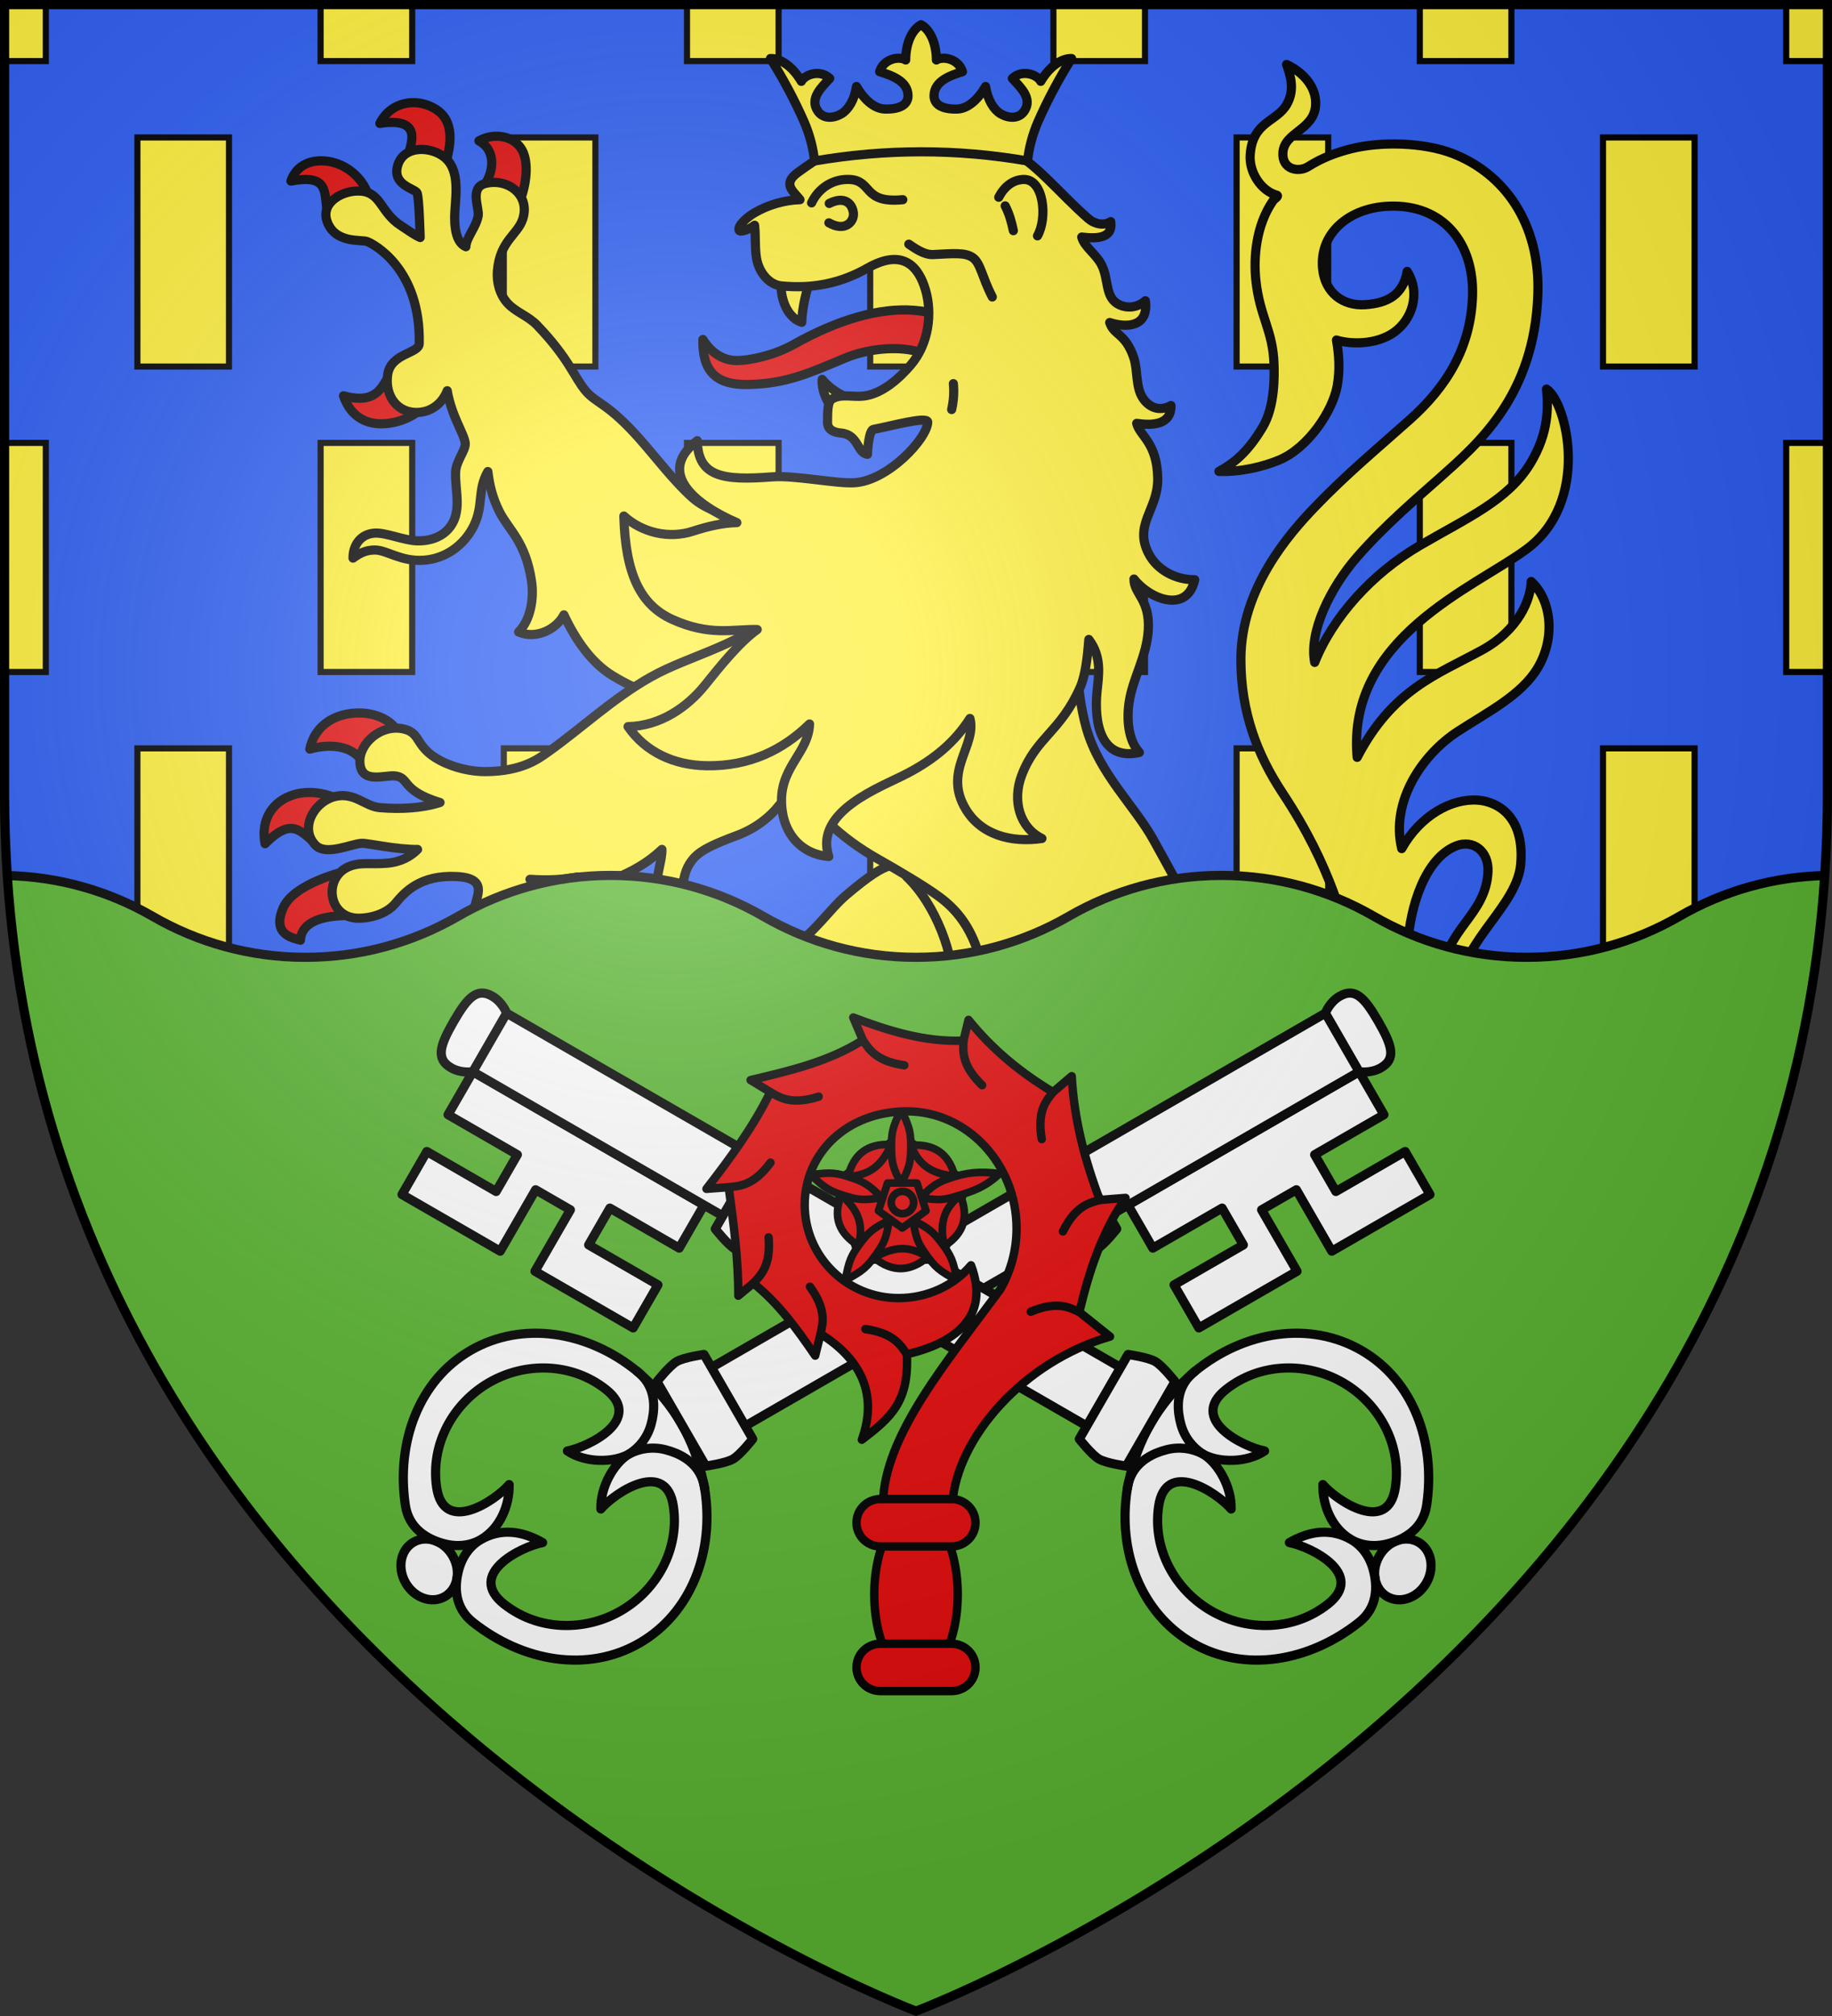
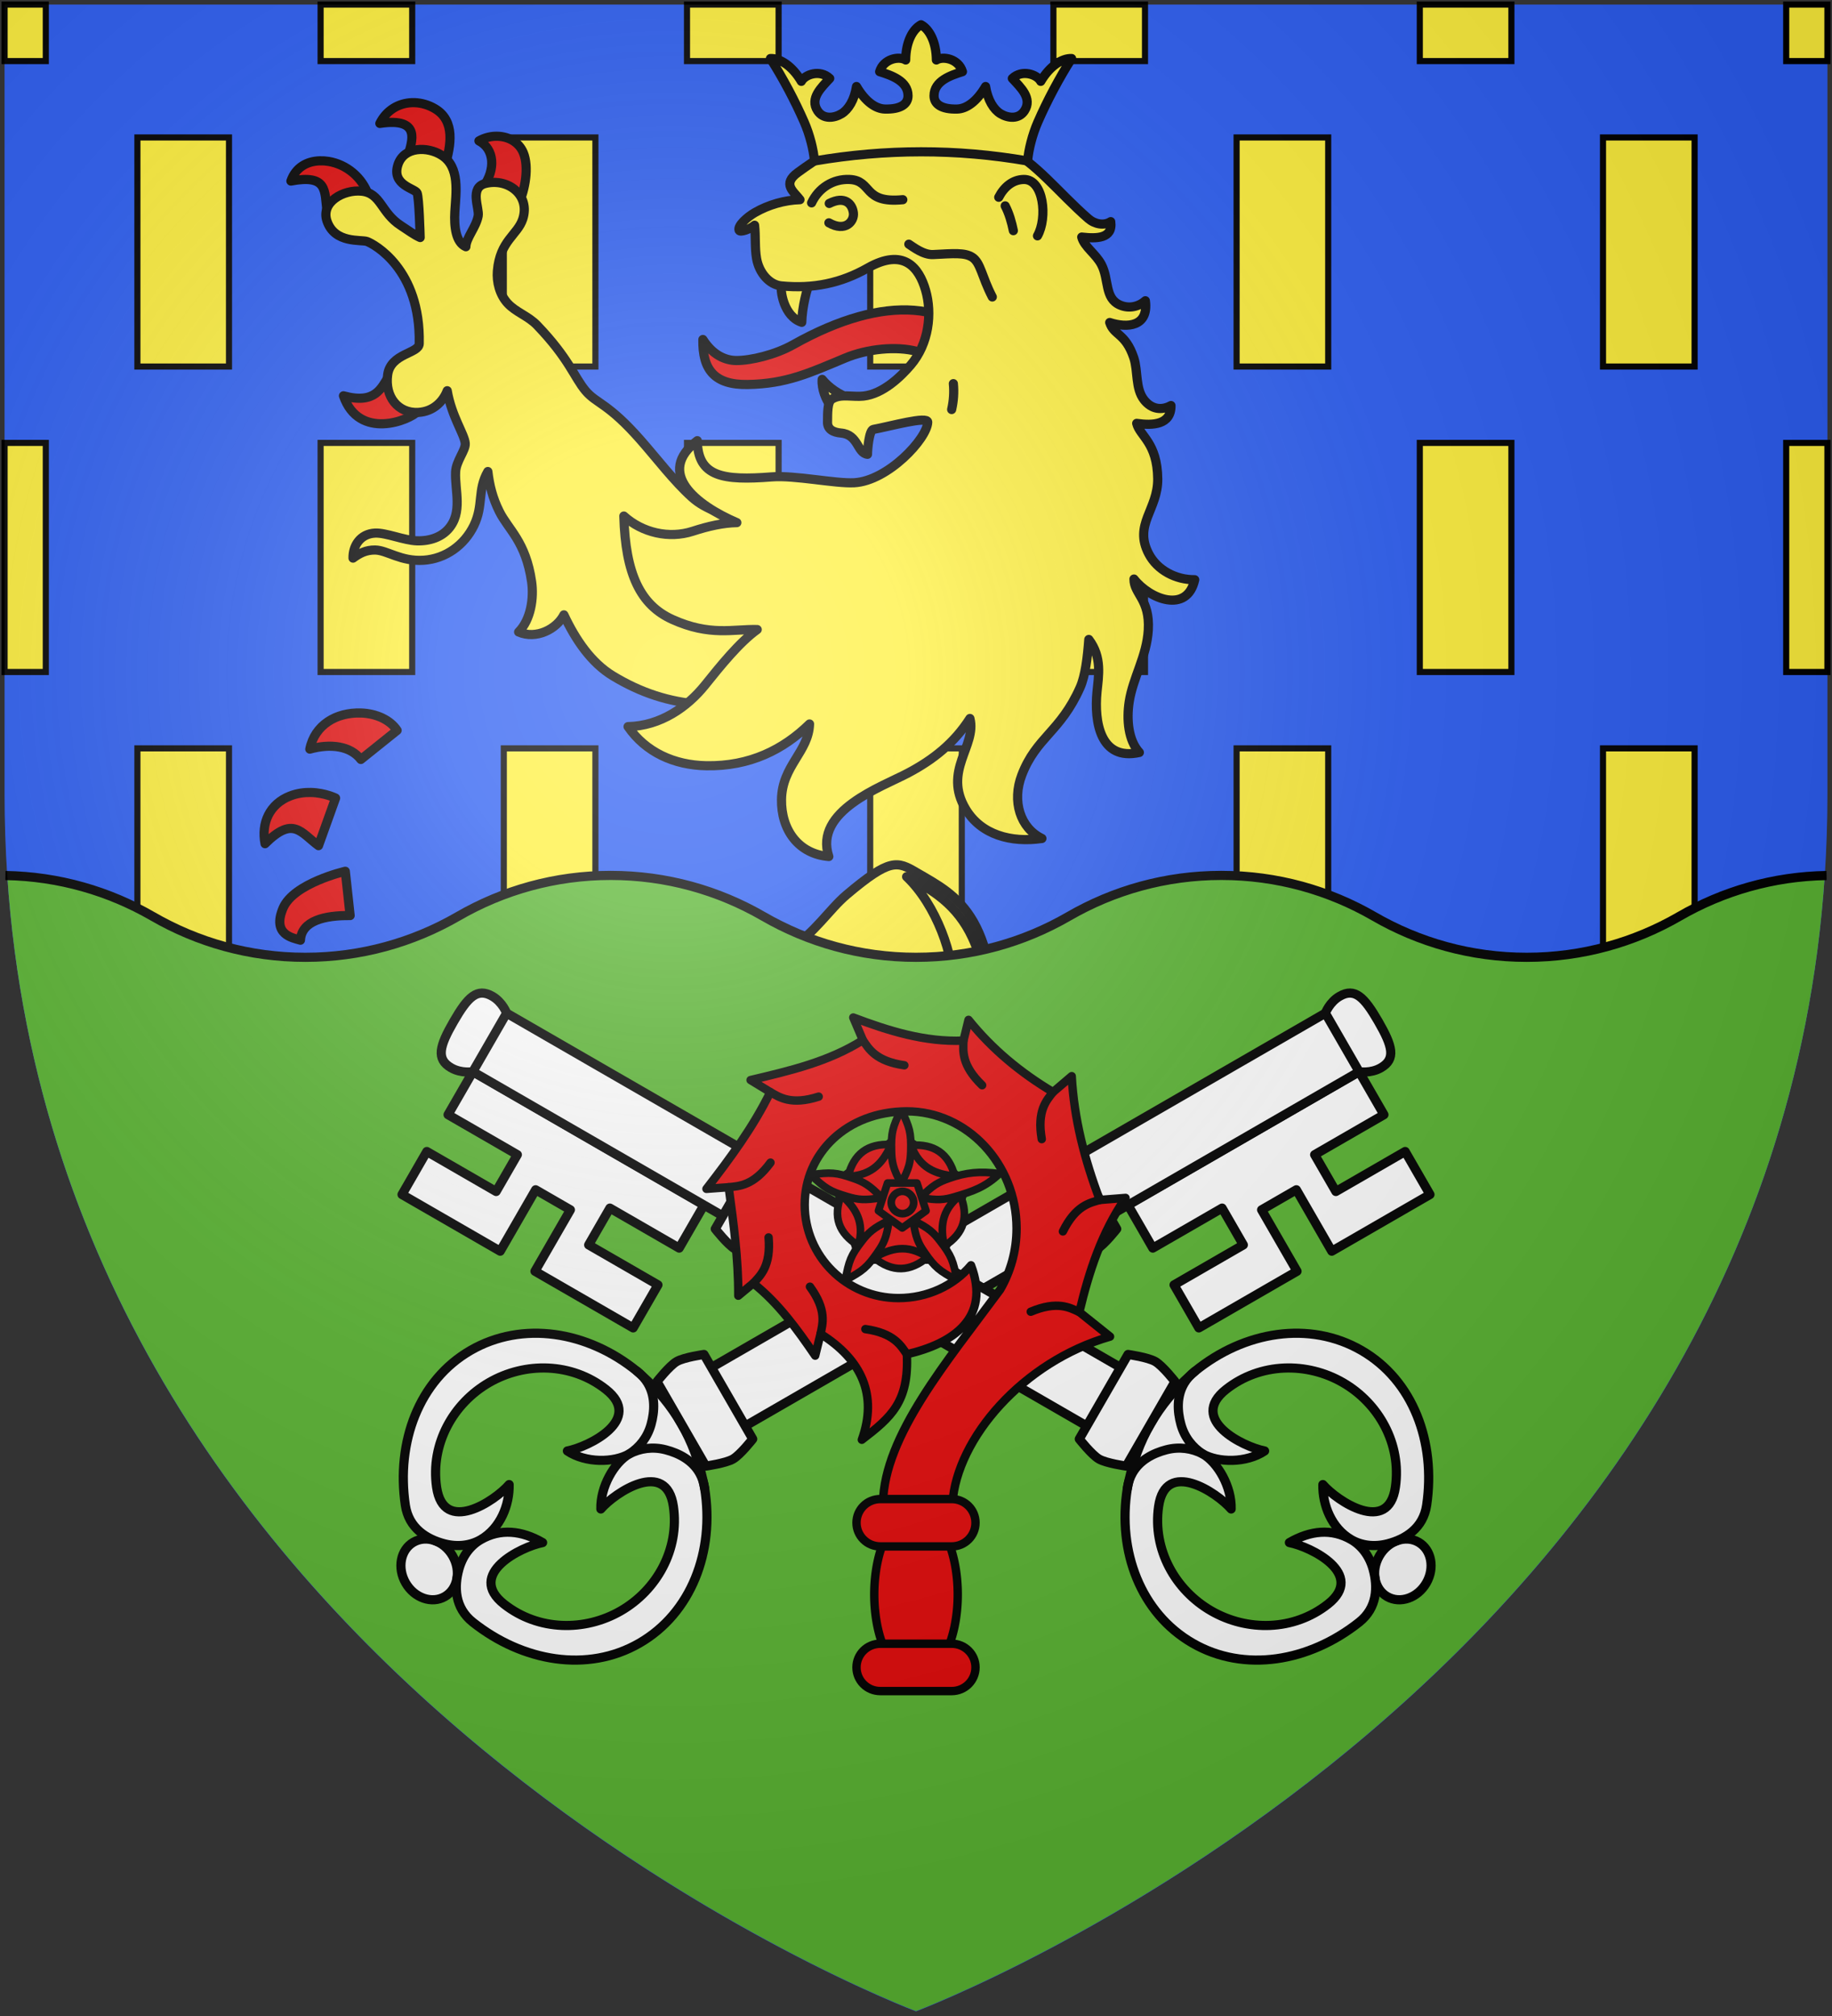
<svg xmlns="http://www.w3.org/2000/svg" xmlns:xlink="http://www.w3.org/1999/xlink" height="660" width="600">
  <rect width="100%" height="100%" fill="#333333" stroke="none" />
  <radialGradient id="a" cx="220" cy="220" gradientUnits="userSpaceOnUse" r="405">
    <stop offset="0" stop-color="#fff" stop-opacity=".31" />
    <stop offset=".19" stop-color="#fff" stop-opacity=".25" />
    <stop offset=".6" stop-color="#6b6b6b" stop-opacity=".125" />
    <stop offset="1" stop-opacity=".125" />
  </radialGradient>
  <path d="m1.5 1.5v258.5c0 286.31 298.5 398.5 298.5 398.5s298.5-112.19 298.5-398.5v-258.5z" fill="#2b5df2" />
  <path d="m45 45h30v75h-30zm60-43.5h30v18.5h-30zm-103.5 0h13.5v18.5h-13.5zm163.5 43.5h30v75h-30zm60-43.5h30v18.5h-30zm60 43.5h30v75h-30zm60-43.5h30v18.5h-30zm60 43.5h30v75h-30zm60-43.5h30v18.5h-30zm60 43.5h30v75h-30zm60-43.5h13.5v18.5h-13.5zm-583.5 143.5h13.5v75h-13.5zm103.5 0h30v75h-30zm120 0h30v75h-30zm120 0h30v75h-30zm120 0h30v75h-30zm120 0h13.5v75h-13.5zm-540 100h30v75h-30zm120 0h30v75h-30zm120 0h30v75h-30zm120 0h30v75h-30zm120 0h30v75h-30z" fill="#fff03c" fill-rule="evenodd" stroke="#000" stroke-width="2" />
  <g stroke="#000" stroke-linecap="round" stroke-linejoin="round" stroke-width="2.989" transform="matrix(1.004 0 0 1.004 84.994 6.41)">
    <g fill-rule="evenodd">
      <path d="m50.625 27.092c-.323-.011-.644-.011-.965.002-4.275.169-8.276 2.461-10.41 6.769 13.692-2.061 10.471 5.973 9.188 10.467l12.125 3.158c1.867-6.393 3.334-14.431-3.254-18.383-2.116-1.269-4.422-1.935-6.684-2.014zm26.193 10.959c-1.785.081-3.599.577-5.248 1.504 4.996 2.551 5.6 9.273 1.389 15.02l11.57 5.465c2.112-4.481 3.451-12 1.533-16.625-1.537-3.707-5.318-5.541-9.244-5.363zm-57.191 8.006c-4.132.136-7.846 2.128-9.385 6.596 12.101-2.268 10.932 3.27 11.77 9.756l13.604-4.856c-1.98-6.098-7.273-10.357-13.084-11.303-.976-.159-1.951-.225-2.904-.193zm22.527 70.295c-2.394 3.586-4.206 9.222-14.768 6.326 5.017 14.541 21.518 8.144 24.471 4.894zm-9.084 109.756c-8.067-.254-15.081 3.906-16.662 11.777 6.827-1.905 13.277-1.015 16.654 3.371l11.826-9.482c-2.173-3.305-6.631-5.503-11.818-5.666zm-16.289 25.914c-2.095-.052-4.434.226-6.809 1.148-6.686 2.598-9.492 8.822-8.166 15.557 9.22-9.154 11.584-3.68 17.438.637l5.57-15.51s-3.425-1.717-8.033-1.832zm11.203 25.697s-16.834 3.86-20.297 11.998c-3.694 8.681 3.073 9.699 5.66 10.477.348-6.352 7.949-8.131 16.213-8.033zm60.645 9.551-15.438 4.926c3.911 4.578 4.689 7.657-2.49 15.232 6.484 2.183 13.691-.908 16.957-6.963 2.262-4.193 2.652-9.54.971-13.195zm-27.967 120.832c-8.149.224-16.007 5.099-15.764 11.246 4.177-4.491 13.186-1.513 19.568 3.365 3.785-4.555 8.422-7.512 10.674-9.768-3.044-3.057-8.765-5.001-14.479-4.844zm-9.914 24.678c-3.244-.062-7.537.565-11.836 2.768-8.9 4.559-8.926 15.351-.648 16.291-.212-8.06 7.34-7.86 13.863-6.326l3.106-12.068c-.968-.342-2.538-.627-4.484-.664zm11.836 24.047c-5.069.524-10.006 2.563-13.412 7.356-4.807 6.765-2.483 16.325 3.361 15.891-.965-10.351 8.721-9.265 16.064-10.139zm61.957 1.029-12.256 7.053c5.413 3.929 9.769 9.714 7.098 15.082 4.985-.534 8.901-3.648 9.295-8.42.464-5.622-2.083-11.048-4.137-13.715zm228.484 16.221-9.199 11.949c7.589.15 10.557 5.479 7.631 10.803 5.305.508 10.131-3.564 10.527-8.871.513-6.868-3.859-11.104-8.959-13.881zm-77.746 1.428c-3.05.075-5.997.73-8.826 2.371-6.458 3.745-9.007 15.052.658 18.295.273-4.581 1.69-9.693 11.812-8.232l4.144-11.66c-2.202-.414-4.363-.715-6.475-.771-.44-.012-.879-.013-1.314-.002zm13.98 21.91c-4.89.665-11.616 3.501-14.605 8-4.744 7.141-2.003 15.802 2.201 18.639 1.032-8.931 2.634-11.416 14.785-15.629zm16.531 10.723c-3.841 2.979-7.092 6.795-7.045 12.424.088 10.603 8.857 10.472 14.297 8.627-6.083-3.171-2.637-5.949 1.69-9.502 2.248-1.847 2.873-4.038 2.603-6.439z" fill="#e00808" />
      <g fill="#fff03c">
        <path d="m63.968 147.476c-.298 6.031 2.459 13.3-2.418 18.706-2.226 2.468-5.812 3.916-10.203 3.785-4.155-.124-10.099-2.692-13.634-2.523-4.934.235-7.293 4.23-7.208 8.158 2.086-1.537 4.217-2.679 7.206-2.641 3.924.047 8.408 3.848 15.854 3.335 7.125-.491 13.266-4.903 16.389-11.357 3.183-6.577 1.046-11.566 4.53-17.568.538 4.433 1.495 8.51 3.759 13.057 2.93 5.885 8.604 9.727 10.515 22.858.777 5.338-.246 12.394-4.234 16.413 5.75 2.479 12.388-.941 14.764-5.588 3.832 8.157 8.932 15.631 15.996 19.903 9.098 5.502 18.196 8.499 28.723 9.3l19.571-16.77 11.091-36.657c-5.703-1.96-12.29-4.607-17.191-6.461-5.575-2.109-11.649-3.339-16.483-7.709-5.837-5.277-11.242-12.416-16.635-18.558-10.691-12.176-14.369-11.831-17.978-16.092-3.728-4.402-5.337-10.464-15.858-21.418-2.897-3.016-6.924-4.224-9.602-7.15-2.611-2.852-3.616-6.962-3.33-10.485.807-9.928 6.589-11.783 8.278-16.976 2.5-7.685-4.68-13.401-12.094-11.621-5.46 1.311-1.955 8.077-2.451 10.644-.729 3.776-3.913 7.056-4.008 10.007-3.246-1.358-3.889-6.5-3.601-11.435.362-6.212 1.747-14.499-4.253-18.359-4.652-2.993-12.31-2.879-14.282 2.978-2.292 6.806 5.709 7.824 6.237 9.322.629 1.782.937 12.689.988 14.493-2.084-.94-3.868-2.327-6.302-3.896-6.568-4.234-6.423-10.569-12.802-11.217-5.876-.597-13.397 3.546-11.294 9.735 2.529 7.442 11.177 5.98 13.067 6.675 2.147.789 17.541 8.871 17.023 33.291-.07 3.302-9.331 3.074-10.3 10.174-.964 7.059 3.316 12.641 10.02 12.26 5.016-.285 8.124-3.7 9.411-7.068 1.424 8.391 5.656 14.198 5.882 17.202.164 2.182-2.968 5.701-3.143 9.25z" />
        <path d="m172.778 303.176c-6.09 3.903-17.781 7.239-27.002 12.51-17.061 9.753-25.287 16.974-25.998 24.524-.072.77-2.291 8.415-12.207 15.478-5.931 4.224-13.679 7.474-22.179 6.958-5.653-.344-13.536-2.22-16.046-8.999-4.145-11.194 7.281-15.092 5.708-26.392-.712-5.111-5.45-6.959-6.971-6.424 2.172 2.277 3.301 5.42 2.705 8.569-1.018 5.379-5.452 8.644-7.825 14.729-2.289 5.868-2.283 15.032 5.591 20.837 7.365 5.43 20.167 7.576 32.335 3.98 12.131-3.585 16.525-8.758 20.569-13.444-.952 5.421.565 7.521-.588 11.6-2.177 7.707-8.433 11.697-15.603 14.531 8.731 5.388 17.74.915 21.213-4.973 3.269-5.544 5.102 10.618 2.327 20.76-1.859 6.795-5.522 12.576-10.685 16.529-11.565 8.853-21.388 9.507-32.314 6.619-6.299-1.665-4.002-8.161-13.088-9.252-4.061-.487-9.312 5.273-9.376 9.625-.099 6.944 18.073 8.337 19.72 10.098-4.161 2.826-10.552 4.144-16.223 3.873-2.088-.1-7.591-4.683-12.255-2.327-2.82 1.425-8.128 7.302-3.607 12.957 4.736 5.923 11.789.515 15.36-.655 2.908-.952 16.206-.278 21.931-1.403-2.14 3.564-7.455 6.763-12.938 8.267-6.525 1.789-10.679-.005-13.511 4.253-4.041 6.077 1.115 15.319 7.024 14.879 11.056-.812 9.698-12.637 21.552-14.566 4.98-.811 10.724-.765 14.246.047 4.956 1.142-1.391 5.722 4.056 8.803 6.464 3.656 16.646-3.201 16.769-6.113.22-5.224-3.535-5.584-5.902-7.787 7.47.584 13.586.312 18.787-2.761.052 3.678-1.861 6.284-1.27 10.132.564 3.672 3.237 5.105 6.084 4.766-.676-8.586 5.573-10.41 9.526-15.646 1.967-2.606 3.257-5.076 4.559-7.64.644 6.573 1.278 15.865 14.148 12.846-5.736-3.454-6.348-10.823-4.926-18.079.502-2.562 1.842-4.803 3.983-6.44 3.601-2.753 10.324 3.319 19.423-2.408-3.868-1.136-4.964-3.357-4.638-5.66.423-2.995 2.021-5.63 2.106-7.944.168-4.595-2.716-8.272-4.973-11.471-3.788-5.371-3.483-15.041-3.124-22.734.501-10.764 3.372-18.648 18.606-29.251 14.207-9.888 41.188-4.95 41.332-7.076 3.371-49.818-11.872-56.189-24.886-63.807-6.255-3.661-8.567-4.731-22.765 7.255-5.804 4.899-10.225 12.355-18.759 17.825z" />
        <path d="m211.09 279.489c9.534 9.021 15.851 26.119 15.077 36.817-9.472 16.025-6.927 25.219 2.226 25.701 7.469.399 9.045-7.94 8.967-18.129-.069-9.09-1.19-16.668-4.841-24.547-4.982-10.752-13.218-15.792-21.429-19.842z" />
-         <path d="m336.534 337.999c6.808-.458 13.983-8.18 26.01 4.63 2.311-4.966 1.909-11.286-3.586-14.948 7.818-5.353 14.922-15.543 15.579-25.928.793-12.547 5.655-28.319 15.868-32.333 5.418-2.129 10.636 1.67 10.333 8.4-.657 14.609-14.261 18.598-15.111 34.937-.468 9.008 5.403 18.164 15.617 12.789-5.873-2.533-9.767-6.328-9.473-11.036.885-14.147 18.491-25.715 19.635-39.083 1.346-15.724-7.65-20.46-14.026-20.907-8.538-.599-18.782 5.02-24.788 15.811-3.701-15.405 6.763-30.74 18.337-38.238 9.698-6.283 20.752-11.846 26.016-20.68 5.935-9.96 4.383-22.266-2.109-28.186-.177 5.873-4.04 15.826-16.188 22.44-14.746 8.029-29.077 12.783-40.594 34.9-3.508-38.969 37.991-55.229 55.088-67.747 21.22-15.538 13.349-48.042 6.683-52.34.516 5.463.957 14.026-5.314 24.323-7.254 11.91-20.317 17.554-36.021 26.708-15.618 9.104-28.416 23.345-34.285 38.099-1.965-9.81 4.978-24.264 13.923-34.489 9.265-10.59 20.416-19.95 26.749-25.594 12.615-11.242 31.012-26.826 32.132-60.018.792-23.344-11.222-39.377-27.662-45.783-9.642-3.757-23.645-4.006-33.224-1.606-4.806 1.204-9.582 2.99-14.038 5.821-3.137 1.993-8.662.953-8.249-4.617.488-6.564 9.829-7.28 10.633-14.978.663-6.35-4.278-11.318-9.435-13.709 1.372 3.845 2.675 8.378.115 12.932-3.338 5.936-11.243 5.51-11.993 16.601-.371 5.548 3.479 11.695 8.758 13.113.631.364-.88 1.175-1.308 1.793-5.585 8.077-6.369 18.598-5.601 25.862 1.283 12.13 5.596 16.309 5.931 27.563.105 3.508.353 13.624-3.703 20.399-5 8.351-9.374 11.719-14.271 14.433 7.01.264 14.451-1.546 19.638-3.708 9.586-3.996 17.502-16.153 18.937-24.118.956-5.303.587-10.23-.227-15.017 4.779 1.484 13.036 1.506 18.713-2.46 5.829-4.072 8.899-12.633 4.355-19.919-1.318 7.532-6.261 10.375-13.776 10.861-7.151.463-12.985-3.863-13.804-11.617-1.208-11.429 8.325-20.016 21.713-20.51 17.734-.654 27.698 12.124 27.182 29.184-.516 17.099-8.663 29.88-20.372 40.342-10.06 8.989-20.663 17.741-31.094 28.62-8.135 8.484-24.13 26.44-24.099 49.716.023 17.248 5.388 31.062 13.552 43.425 8.163 12.363 13.075 22.71 16.666 32.365 4.317 11.605 2.831 27.627-8.4 32.39-11.633 4.934-27.76-1.698-33.805-16.877-4.229-10.62-10.616-21.798-16.449-32.392-6.229-11.313-17.751-21.647-21.97-36.574-3.74-13.232-3.291-28.643-2.561-36.446 2-21.38-5.121-41.278-25.479-47.635s-37.287-.665-48.284 9.438c-11.151 10.244-12.992 23.706-23.953 35.661-10.509 11.461-29.009 15.134-41.644 22.222-12.568 7.05-22.763 16.811-33.744 24.587-2.972 2.105-8.374 6.296-20.41 6.351-4.285.02-9.95-1.091-14.756-3.643-8.286-4.401-6.026-8.861-11.755-10.237-7.473-1.794-14.645 4.683-14.399 10.757.288 7.242 7.785 4.253 11.263 4.514 5.148.386 1.866 4.764 14.882 8.682-5.864 1.875-12.969 2.257-19.782 1.654-4.572-.405-8.101-4.984-14.176-3.675-7.035 1.516-12.114 10.423-6.612 15.966 3.437 3.463 11.485-.404 14.947-.644 1.869-.13 11.287 2.091 18.302 2.006-2.176 2.237-5.457 4.103-9.915 4.484-5.366.459-8.338-.397-11.992.915-9.119 3.273-7.534 17.361 3.057 17.021 5.045-.16 9.358-2.129 11.591-4.819 3.01-3.628 8.049-9.391 20.077-8.765 11.836.617 4.854 8.259 5.995 11.255 1.987 5.217 14.639 2.732 18.457-2.239 2.189-2.85 1.162-6.297-.601-8.113 5.581.367 10.66.17 15.373-.746.402 1.355-.777 5.849-1.614 7.624 6.053-.482 7.723-4.142 12.409-6.354 4.249-2.006 10.55-4.298 16.878-10.275.061 3.646-1.721 7.549-1.612 12.296.114 4.978 4.164 8.002 8.391 8.415-.567-9.955.147-16.518 6.945-20.522 3.313-1.951 7.514-3.511 11.059-4.857 5.701-2.164 10.436-5.838 13.415-9.69.841-1.088 6.317-6.391 7.563-4.998 1.444 2.485 2.779 5.037 8.08 10.164 5.072 4.905 10.491 8.841 16.523 12.251 6.915 3.909 15.341 8.886 20.069 12.36 5.343 3.925 9.4 8.809 12.118 16.337 2.59 7.175 3.775 15.916 3.367 23.656-.306 5.797-.727 10.685-.097 15.998.689 5.806 5.061 8.191 4.838 13.588-.093 2.237-5.72 4.918-5.903 11.262-.248 8.615 3.993 12.178 3.804 17.573-.152 4.346-3.185 7.656-6.599 9.215 3.46 5.228 12.291 1.038 14.599-5.303 3.402 4.295 5.845 11.07 5.497 18.784-.918 10.385-8.187 16.397-20.65 22.29-8.492 4.016-24.277 13.982-24.842 26.055-.242 5.253.929 9.291 3.874 12.505-.812-4.912-.144-10.006 3.146-15.113 7.713-11.975 22.976-15.694 34.408-22.94 10.675-6.766 15.009-15.418 15.411-24.972.321-7.501-2.677-18.736-2.693-21.386 3.269 4.41 6.019 7.619 9.909 10.469 4.764 3.491 10.624 5.788 15.441 8.361 5.748 3.072 10.662 7.481 15.163 11.436 3.663 3.219 8.201 7.436 10.854 11.812.636 1.05 2.012 5.809 1.952 10.646-.036 2.818-.147 9.308-.699 14.01-.703 5.98-2.816 12.612-6.828 18.09-2.437 3.327-5.942 5.91-10.173 7.493-5.47 2.047-9.044-.629-13.032-.39-6.456.387-9.354 8.618-5.762 13.343 3.057 4.021 7.865.223 11.298-1.672 3.157-1.743 9.248-1.886 15.232-4.104-8.039 12.474-11.727 8.379-15.376 11.698-4.383 3.987-2.008 15.918 4.103 14.531 6.525-1.481 5.082-6.47 5.995-7.221 1.998-1.644 8.734-5.067 14.659-12.33 0 0 .035 5.259-1.209 8.067-1.523 3.436-7.866 4.413-8.342 9.56-.659 7.12 7.081 8.949 12.551 6.454 9.134-4.166 1.723-12.914 4.638-16.613 3.069-3.894 5.352.163 14.898-13.143 1.043 1.999 3.533 3.105 6.188 2.777 6.909-.853 14.12-9.479 9.218-14.645-2.705-2.85-11.525.151-9.294-2.234 3.933-4.205 7.086-13.569 8.1-16.482 1.88 3.741 4.183 8.214 10.854 7.303-4.937-10.753 2.718-10.265 3.043-18.043.093-2.219-.837-4.849-1.958-6.611 7.48 3.875 22.66 5.542 21.269-7.314-7.815 5.835-12.751 2.62-17.948-.658-3.573-2.253-7.593-5.88-7.268-12.671.343-7.258 5.181-5.352 5.878-13.395.228-2.628-.399-5.888-2.64-7.069-3.449-1.818-7.784.533-7.039-5.385.395-3.139 9.311-8.965 13.662-11.512-2.833-.24-8.312.037-12.393 1.346-3.445 1.105-8.983 4.604-14.431 3.985-3.37-.383-7.804-4.183-11.894-8.473-5.599-5.875-10.255-13.367-13.282-22.18-2.402-6.991-3.642-19.761-1.758-19.466 6.927 2.192 13.192 5.193 20.969 4.67z" />
      </g>
      <path d="m238.592 109.714c-8.601.22-16.895.444-24.11-1.498-6.721-1.809-16.181-.866-23.428 2.153-11.657 4.856-19.112 8.415-31.825 8.624-10.705.176-14.806-4.719-14.6-14.675 3.162 5.027 7.285 6.844 10.908 6.86 4.662.021 12.635-1.845 18.529-5.152 30.513-17.122 53.095-14.06 64.526 3.688z" fill="#e00808" />
      <g fill="#fff03c">
        <path d="m183.54 117.326c-.234 3.047 1.169 6.671 2.871 8.759l6.267-2.492c-3.578-1.306-6.933-3.534-9.138-6.267zm-6.654-18.607c-5.792-1.856-7.266-10.244-6.557-13.125l9.443-.783c-1.296 3.092-2.765 8.992-2.886 13.908z" />
        <path d="m287.011 238.977c-3.636-3.976-4.202-10.728-3.32-16.501 1.203-7.873 5.738-14.841 6.234-23.449.571-10.069-4.71-11.674-4.675-16.6 5.176 6.621 17.353 11.336 19.816.22-6.145.069-12.189-3.095-14.988-8.43-5.041-9.608 3.035-14.43 2.925-24.466-.127-11.839-5.833-13.885-6.865-18.085 5.234.762 11.278.485 11.186-5.815-2.94 1.631-6.257 1.316-8.747-1.815-2.986-3.755-1.927-9.461-3.403-13.814-2.74-8.083-6.468-7.145-7.836-11.448 5.681 1.862 12.767 1.408 11.632-7.089-2.204 1.962-5.345 2.66-8.232 1.421-5.192-2.229-3.529-8.28-6.091-13.2-1.855-3.563-5.597-5.761-6.436-8.989 4.748.544 10.235.588 9.459-5.027-2.214 1.42-5.221.836-7.32-.996-9.826-8.572-16.961-18.221-26.952-23.21-8.1-4.045-27.537-4.673-42.318-3.314-10.893 1.002-19.348 7.068-25.452 11.474-5.32 3.84-1.26 6.284.672 8.88-5.027.146-10.302 1.67-14.691 4.198-2.532 1.458-5.694 4.279-5.179 5.749.298.85 3.581-.324 5.059-1.614.413 3.411.032 7.442.671 10.948.841 4.611 4.139 8.448 8.057 8.833 10.389 1.02 19.484-.906 28.158-5.829 11.743-6.666 16.75-.208 18.908 7.253 2.176 7.522 1.104 17.418-4.893 24.422-3.113 3.636-8.964 9.392-15.404 10.084-3.615.389-7.354-.869-10.29.992-1.497.949-1.367 4.59-1.408 7.554-.032 2.314 1.891 3.288 4.377 3.504 5.762.501 5.208 6.52 8.664 6.937-.01-1.55.531-7.867 1.889-8.115 5.46-.996 17.825-4.482 17.753-2.35-.185 5.363-12.975 19.136-23.978 19.74-6.151.338-19.326-2.509-26.908-1.912-15.899 1.241-24.099-.009-24.275-11.807-13.703 10.442-.415 21.021 12.896 26.721-4.464.072-9.252 1.142-14.416 2.82-7.674 2.493-16.415.493-22.444-4.968.508 19 5.474 29.039 15.826 33.717 12.302 5.559 19.883 3.088 27.683 3.296-5.888 4.222-12.047 11.921-17.074 18.167-5.648 7.018-14.415 13.281-25.062 13.483 5.74 8.329 14.999 12.569 25.517 12.758 14.193.258 25.136-5.254 33.685-13.616-.289 9.113-8.97 13.616-9.142 24.603-.154 9.819 5.461 17.783 15.428 18.614-4.941-14.957 17.24-22.669 25.862-27.233 8.159-4.319 15.021-9.715 20.171-17.779 2.274 8.938-8.883 17.051-1.372 29.564 5.05 8.414 14.831 11.011 24.854 9.565-7.047-3.397-9.854-12.094-6.563-20.683 4.725-12.334 12.605-14.084 19.027-28.555 1.704-3.839 2.404-9.897 2.833-15.656 4.4 5.827 3.176 11.872 2.671 17.108-.949 9.837 1.076 22.563 13.82 19.742z" />
      </g>
    </g>
    <path d="m226.334 118.712c.276 2.898.067 5.633-.556 8.443m-13.971-53.917c1.419.912 4.779 3.545 7.924 3.383 6.786-.349 10.248-.662 12.667.818 2.871 1.756 3.136 6.286 6.64 13.012m4.206-29.704c1.278 2.456 2.101 5.328 2.661 8.085m-4.766-10.892c1.7-3.299 4.487-5.734 8.134-5.809 6.561-.135 7.829 12.541 4.501 18.391m-73.685-10.757c2.261-4.842 7.013-7.864 12.345-7.634 7.679.327 4.18 7.91 17.412 6.602m-24.001 1.23c5.04-2.56 7.511.053 7.879 3.084.328 2.7-2.568 6.322-7.993 3.228" fill="none" />
    <path d="m181.02 46.107c23.182-3.964 46.364-4.015 69.546 0 .286-3.659 1.544-8.598 3.305-12.636 3.072-7.046 7.021-14.45 11.049-20.771-3.072-.129-7.111 2.384-10.078 7.442-1.187-2.261-6.106-3.962-9.266-.95 2.667 2.904 6.619 6.47 3.964 10.538-1.902 2.913-5.463 2.411-7.855.945-2.147-1.315-4.132-4.351-4.835-8.849-2.928 4.978-6.273 7.272-9.288 7.348-5.035.127-7.527-1.556-7.528-4.324-.002-4.858 5.504-6.682 9.266-7.863-1.231-4.188-6.341-5.175-8.5-3.81-.041-5.864-2.282-10.06-5.007-11.484-2.725 1.424-4.966 5.62-5.007 11.484-2.159-1.365-7.269-.378-8.5 3.81 3.762 1.181 9.268 3.005 9.266 7.863-.001 2.768-2.493 4.451-7.528 4.324-3.015-.076-6.36-2.37-9.288-7.348-.702 4.498-2.688 7.534-4.835 8.849-2.393 1.466-5.954 1.968-7.855-.945-2.655-4.068 1.297-7.634 3.964-10.538-3.16-3.011-8.079-1.311-9.266.95-2.967-5.058-7.006-7.571-10.078-7.442 4.028 6.321 7.978 13.725 11.049 20.771 1.761 4.039 3.019 8.977 3.305 12.636z" fill="#fff03c" fill-rule="evenodd" />
  </g>
  <path d="m200 286.596c-18.227 0-35.28 4.893-50 13.404-14.725 8.514-31.767 13.404-50 13.404-18.227 0-35.28-4.893-50-13.404-14.08-8.142-30.284-12.947-47.617-13.354 17.736 266.573 297.617 371.752 297.617 371.752s279.881-105.179 297.617-371.752c-17.329.407-33.542 5.215-47.617 13.354-14.725 8.514-31.767 13.404-50 13.404-18.227 0-35.28-4.893-50-13.404-14.725-8.514-31.767-13.404-50-13.404-18.227 0-35.28 4.893-50 13.404-14.725 8.514-31.767 13.404-50 13.404-18.227 0-35.28-4.893-50-13.404-14.725-8.514-31.767-13.404-50-13.404z" fill="#5ab532" />
  <path d="m598.219 286.627c-17.556.308-33.98 5.14-48.219 13.373-14.725 8.514-31.767 13.405-50 13.405-18.227 0-35.28-4.893-50-13.405-14.725-8.514-31.767-13.405-50-13.405-18.227 0-35.28 4.893-50 13.405-14.725 8.514-31.767 13.405-50 13.405-18.227 0-35.28-4.893-50-13.405-14.725-8.514-31.767-13.405-50-13.405-18.227 0-35.28 4.893-50 13.405-14.725 8.514-31.767 13.405-50 13.405-18.227 0-35.28-4.893-50-13.405-14.244-8.236-30.658-13.066-48.219-13.373" fill="none" stroke="#000" stroke-width="3" />
  <use height="100%" transform="matrix(-1 0 0 1 600 0)" width="100%" xlink:href="#b" />
  <g id="b" fill="#fff" stroke="#000" stroke-linecap="round" stroke-linejoin="round" stroke-width="2.306" transform="matrix(-1.256 .337 .337 1.256 821.865 113.588)">
    <g fill="#fff" stroke-width="2.306">
      <path d="m567.91 68.542-20.186 20.186-12.622-12.622-7.146 7.146 12.622 12.622-20.186 20.186-8.84-8.84 14.246-14.246-7.564-7.564-14.246 14.246-8.84-8.84 47.518-47.518 8.84 8.84-14.246 14.246 7.564 7.564 14.246-14.246z" stroke-width="2.306" />
      <path d="m532.175 29.734 12.028 12.028-131.738 131.74-12.028-12.028z" stroke-width="2.306" />
      <path d="m544.077 29.86c-5.042-5.042-7.942-6.749-11.063-3.638-2.129 2.123-2.376 5.049-2.376 5.049l12.028 12.028s2.926-.247 5.049-2.376c3.111-3.12 1.404-6.021-3.638-11.063z" stroke-width="2.306" />
      <path d="m353.747 220.19c3.085 3.085 3.426 7.747.761 10.413s-7.327 2.325-10.413-.761c-3.085-3.085-3.426-7.747-.761-10.413s7.327-2.325 10.413.761z" stroke-width="2.306" />
      <path d="m388.167 164.067c-.507-.257-1.012-.534-1.576-.787-14.649-6.577-31.228-4.871-41.878 5.779-10.65 10.65-12.137 27.171-5.779 41.878 2.342 5.417 7.419 6.887 12.003 6.852 3.395-.025 6.435-1.224 8.591-3.381 4.053-4.054 4.751-10.31 3.318-15.243-2.392 4.943-12.662 16.617-17.485 5.345-4.32-10.095-1.431-21.453 5.96-28.843s18.754-10.281 28.843-5.96c11.271 4.828-.402 15.093-5.345 17.485 5.26 1.802 12.112-.185 15.243-3.318-3.127 3.128-4.903 9.921-3.318 15.243 2.392-4.943 12.66-16.616 17.485-5.345 4.316 10.081 1.404 21.426-5.986 28.817-7.39 7.39-18.73 10.3-28.817 5.986-11.272-4.821.402-15.093 5.345-17.485-5.876-1.578-11.182-.744-15.243 3.318-2.159 2.16-3.355 5.196-3.381 8.591-.034 4.584 1.435 9.661 6.852 12.003 14.707 6.358 31.228 4.871 41.878-5.779 10.65-10.65 12.351-27.226 5.779-41.878-.3-.67-.625-1.27-.933-1.861-2.275-4.367-5.155-8.543-8.943-12.33-3.787-3.787-8.134-6.816-12.614-9.088z" stroke-width="2.306" />
    </g>
    <path d="m386.591 163.28c1.354.586 2.474 1.336 3.373 2.213 2.697 2.631 3.505 6.351 3.479 9.79-.025 3.395-1.326 6.338-3.381 8.591 2.253-2.055 5.196-3.355 8.591-3.381 3.438-.026 7.159.782 9.79 3.479.877.899 1.628 2.019 2.213 3.373" fill="none" stroke-width="2.306" />
    <path d="m476.587 79.976 17.374 17.374s-1.975 4.648-3.49 6.162c-1.515 1.515-6.162 3.49-6.162 3.49l-17.374-17.374s1.975-4.648 3.49-6.162c1.515-1.515 6.162-3.49 6.162-3.49zm-74.84 74.84 17.374 17.374s-1.975 4.648-3.49 6.162-6.162 3.49-6.162 3.49l-17.374-17.374s1.975-4.648 3.49-6.162 6.162-3.49 6.162-3.49z" fill="#fff" stroke-width="2.306" />
  </g>
  <g stroke="#000" stroke-linecap="round" stroke-linejoin="round">
    <g fill="#e20909" stroke-width="2.858" transform="matrix(.875 0 0 .875 299.018 576.485)">
      <path d="m-4.551-234.287 24.819 17.911-9.48 28.98h-30.677l-9.48-28.98z" />
      <path d="m-24.294-218.709c9.363-.335 13.28-5.617 16.123-11.874-8.891-.547-14.076 3.653-16.123 11.874zm-13.979-.6c5.454 5.149 7.145 6.23 13.711 8.167 3.839 1.133 6.371 1.566 12.785.384-4.49-4.701-6.782-5.867-10.559-7.192-6.458-2.266-8.478-2.341-15.938-1.359zm17.811 26.469c2.573-8.948-1.275-14.281-6.387-18.901-3.271 8.23-.853 14.426 6.387 18.901zm-4.894 13.021c6.615-3.561 8.173-4.825 12.057-10.428 2.271-3.277 3.468-5.535 4.319-11.959-5.888 2.789-7.713 4.594-10.149 7.752-4.165 5.4-4.861 7.286-6.226 14.636zm30.847-8.647c-7.773-5.196-14.067-3.209-20.071.193 6.869 5.633 13.55 5.263 20.071-.193zm10.955 8.647c-1.365-7.35-2.094-9.212-6.259-14.612-2.436-3.158-4.228-4.987-10.116-7.776.851 6.424 2.015 8.706 4.286 11.983 3.884 5.604 5.474 6.844 12.089 10.405zm1.253-31.813c-7.377 5.737-7.419 12.298-6.018 19.02 7.517-4.748 9.226-11.173 6.018-19.02zm14.725-8.099c-7.459-.981-12.528-.447-18.985 1.819-3.776 1.325-6.081 2.453-10.571 7.154 6.414 1.182 8.959.787 12.798-.346 6.565-1.937 11.304-3.478 16.759-8.627zm-33.138-10.599c3.214 8.741 9.482 10.809 16.352 11.562-2.223-8.568-7.847-12.169-16.352-11.562zm-3.746-13.391c-3.245 6.744-3.757 8.675-3.583 15.476.102 3.977.47 6.503 3.583 12.197 3.113-5.694 3.522-8.22 3.623-12.197.174-6.801-.379-8.732-3.623-15.476z" />
      <path d="m-9.524-216.211h11.002l3.4 10.393-8.901 6.423-8.901-6.423z" />
      <ellipse cx="-3.949" cy="-208.928" rx="4.2" ry="4.172" />
    </g>
    <g stroke-width="2.75">
      <path d="m313.671 521.981a13.671 27.318 0 0 1 -13.671 27.318 13.671 27.318 0 0 1 -13.671-27.318 13.671 27.318 0 0 1 13.671-27.318 13.671 27.318 0 0 1 13.671 27.318z" fill="#e20909" fill-rule="evenodd" />
      <path d="m318.015 414.237c-5.639 6.677-14.3 10.729-23.749 10.729-16.965 0-30.718-13.673-30.718-30.54s13.753-30.541 33.419-30.591c19.666-.05 35.968 17.147 35.968 38.327 0 7.352-1.975 14.207-5.379 20.046-17.437 23.643-37.936 47.729-38.374 69.86h22.768c1.414-21.068 22.985-46.282 51.602-54.489l-10.048-8.039c3.198-13.437 7.295-25.937 15.122-37.368l-8.424.673c-4.978-13.194-8.427-26.464-9.202-40.53l-6.123 5.213c-10.661-6.37-19.923-14.008-27.673-23.645l-1.658 6.794c-12.573.556-24.505-3.189-36.097-7.568l3.146 7.4c-11.174 7.089-24.053 10.077-36.774 13.084l6.462 3.935c-5.574 11.434-13.147 21.654-20.907 31.684l7.274-.538c1.592 11.814 3.192 23.493 3.146 35.518l4.905-4.07c8.243 6.506 14.421 15.109 20.281 23.691l1.759-7.131c13.476 8.449 18.762 20 13.52 34.665 9.64-7.379 15.472-12.428 14.746-27.984 15.157-3.513 27.538-11.877 21.009-29.128z" fill="#e20909" />
      <path d="m297.006 443.365c-1.94-2.838-4.202-6.913-13.589-8.245m70.085-5.579c-3.133-1.439-7.183-3.774-15.919-.109m-68.844 7.252c.706-3.359 2.083-7.807-3.474-15.446m-18.566-1.115c2.345-2.518 5.83-5.626 5.024-15.018m-13.075-16.43c3.431-.371 8.112-.443 13.702-8.058m-.068-23.088c2.995 1.705 6.825 4.382 15.849 1.488m14.463-18.508c1.94 2.838 4.202 6.913 13.589 8.245m48.693 8.774c-2.115 2.712-5.315 6.109-3.688 15.397m19.013 19.92c-3.314.957-7.912 1.837-12.086 10.301m-32.57-62.469c-.108 3.43-.688 8.048 6.119 14.611" fill="none" />
      <path d="m288.308 538.126h23.384c4.318 0 7.795 3.456 7.795 7.749 0 4.293-3.476 7.75-7.795 7.75h-23.384c-4.318 0-7.795-3.456-7.795-7.75s3.476-7.749 7.795-7.749zm0-47.358h23.384c4.318 0 7.795 3.456 7.795 7.749 0 4.293-3.476 7.75-7.795 7.75h-23.384c-4.318 0-7.795-3.456-7.795-7.75s3.476-7.749 7.795-7.749z" fill="#e20909" />
    </g>
  </g>
  <path d="m1.5 1.5h597v258.5c0 286.31-298.5 398.5-298.5 398.5s-298.5-112.19-298.5-398.5z" fill="url(#a)" />
-   <path d="m1.5 1.5h597v258.46c0 286.265-298.5 398.438-298.5 398.438s-298.5-112.173-298.5-398.438z" fill="none" stroke="#000" stroke-width="3" />
</svg>